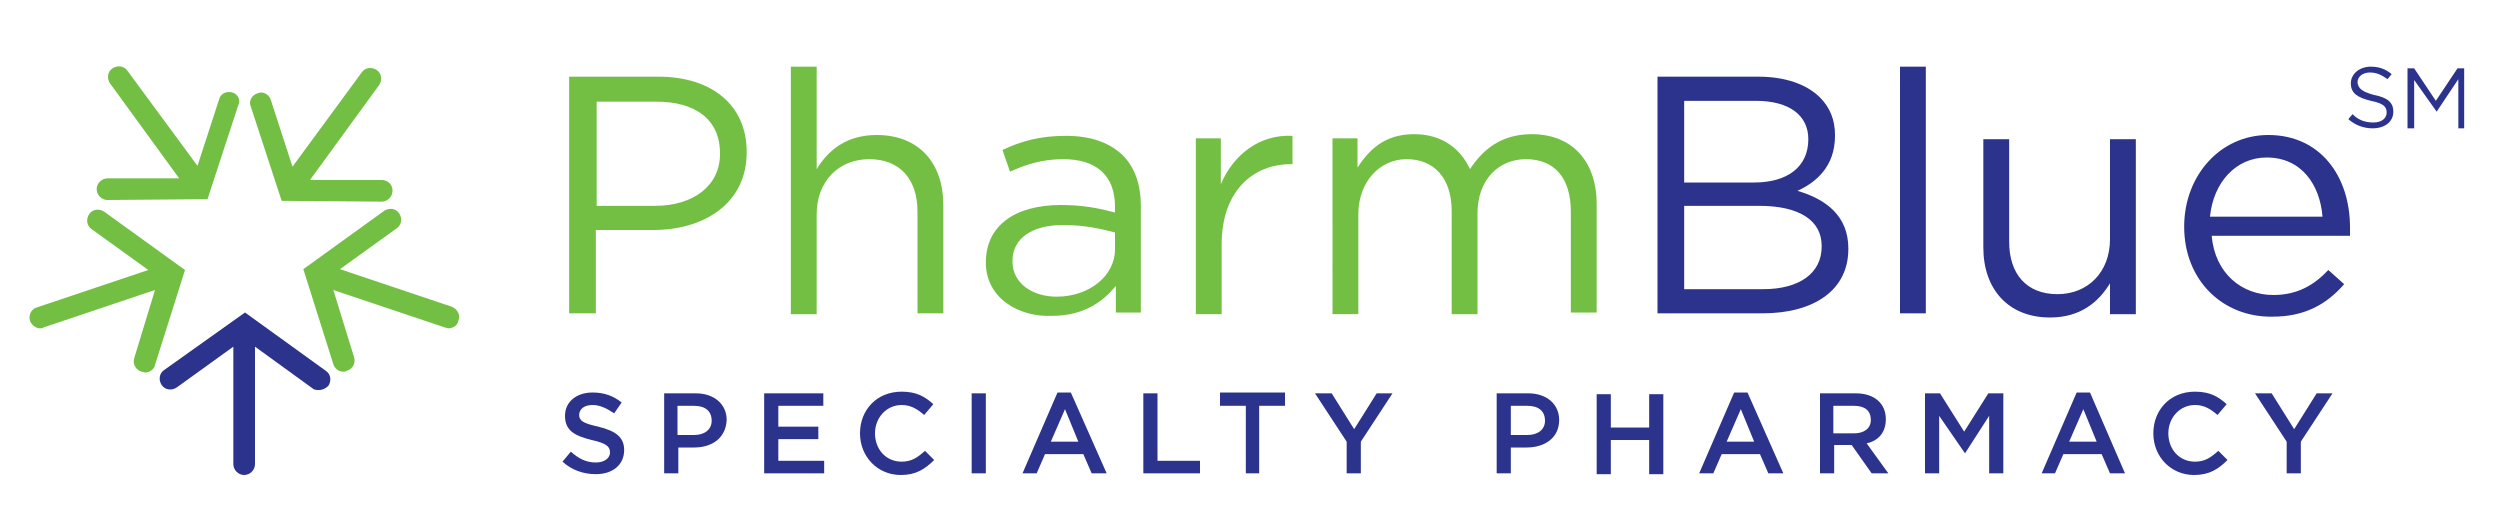
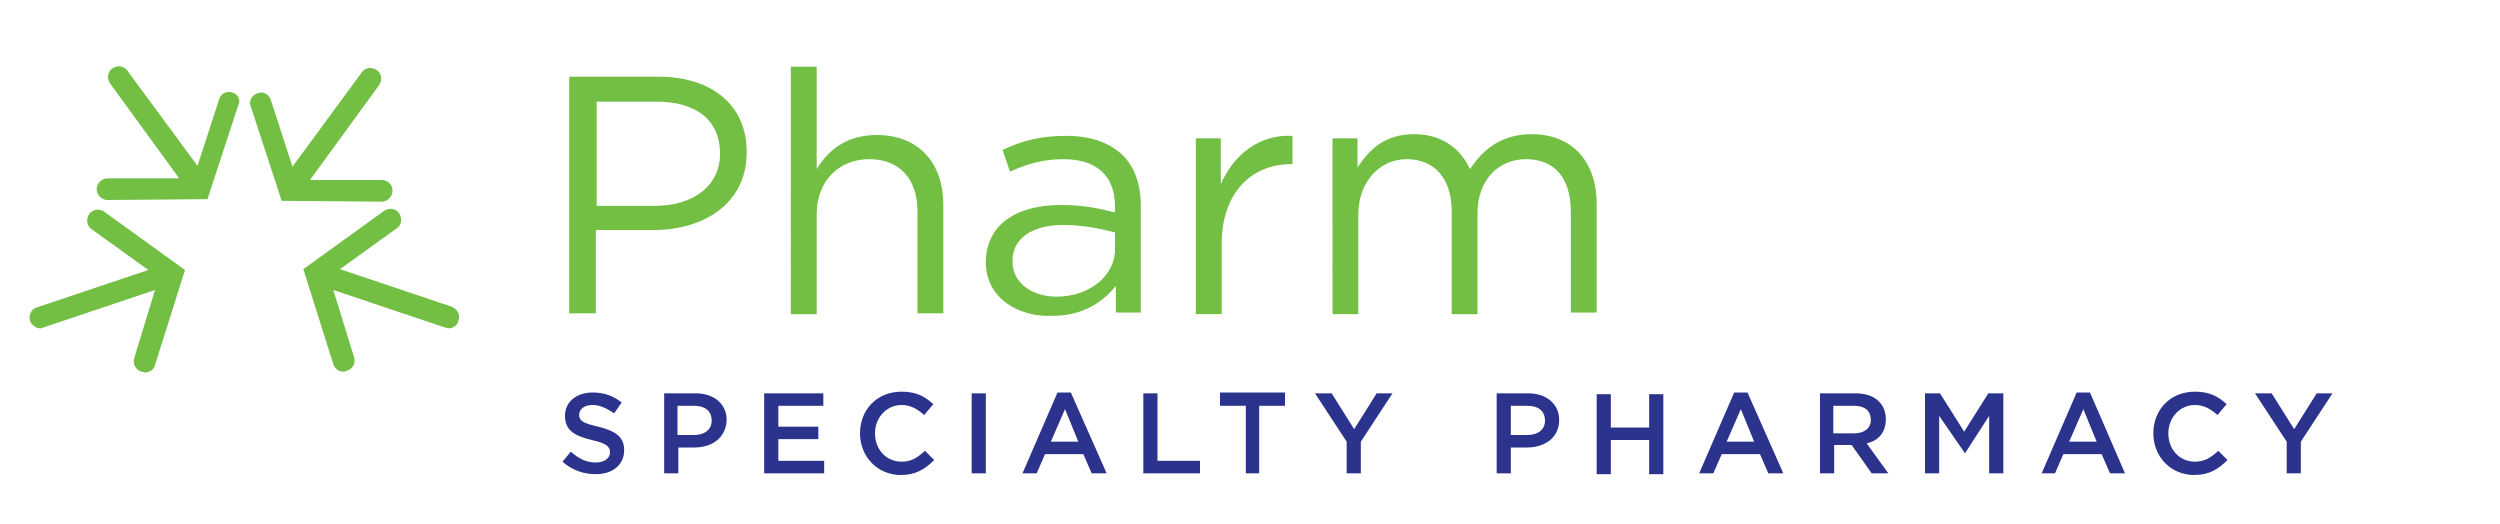
<svg xmlns="http://www.w3.org/2000/svg" id="Layer_1" viewBox="0 0 300 62.9">
  <style>.st0{fill:#2b338c}.st1{fill:#72bf44}</style>
-   <path class="st0" d="M39.1 44.5l-9.7-7-9.7 6.9c-.6.4-.7 1.2-.3 1.8.4.6 1.2.7 1.8.3l6.8-4.9v14.1c0 .7.6 1.3 1.3 1.3.7 0 1.3-.6 1.3-1.3V41.6l6.9 5c.2.2.5.2.8.2.4 0 .8-.2 1.1-.5.4-.6.3-1.4-.3-1.8z" />
  <path class="st1" d="M12.5 25.4c-.6-.4-1.4-.3-1.8.3-.4.6-.3 1.4.3 1.8l6.8 4.9-13.4 4.5c-.7.2-1 1-.8 1.6.2.5.7.9 1.2.9.1 0 .3 0 .4-.1l13.4-4.5-2.5 8.2c-.2.7.2 1.4.9 1.6.1 0 .3.1.4.1.6 0 1.1-.4 1.2-.9l3.6-11.4-9.7-7zM27.9 11.1c-.7-.2-1.4.1-1.6.8l-2.6 8-8.4-11.4c-.4-.6-1.2-.7-1.8-.3-.6.4-.7 1.2-.3 1.8l8.3 11.4h-8.6c-.7 0-1.3.6-1.3 1.3 0 .7.6 1.3 1.3 1.3l12-.1 3.7-11.3c.3-.5 0-1.3-.7-1.5zM45.8 21.6h-8.6l8.3-11.4c.4-.6.3-1.4-.3-1.8-.6-.4-1.4-.3-1.8.3L35.1 20l-2.6-8c-.2-.7-1-1.1-1.6-.8-.7.2-1.1 1-.8 1.6l3.7 11.3 12 .1c.7 0 1.3-.6 1.3-1.3 0-.8-.6-1.3-1.3-1.3zM54.2 36.8l-13.4-4.5 6.8-4.9c.6-.4.7-1.2.3-1.8-.4-.6-1.2-.7-1.8-.3l-9.7 7L40 43.7c.2.6.7.9 1.2.9.1 0 .3 0 .4-.1.7-.2 1.1-.9.9-1.6L40 34.8l13.4 4.5c.1 0 .3.1.4.1.5 0 1.1-.3 1.2-.9.3-.7-.1-1.4-.8-1.7zM68.4 9.2H79c6.4 0 10.6 3.4 10.6 9v.1c0 6.1-5.1 9.3-11.2 9.3h-6.9v10h-3.2V9.2zm10.2 15.5c4.7 0 7.8-2.5 7.8-6.2v-.1c0-4.1-3-6.2-7.6-6.2h-7.2v12.5h7zM94.9 8H98v12.3c1.4-2.3 3.6-4.1 7.2-4.1 5.1 0 8 3.4 8 8.4v13h-3.1V25.4c0-3.9-2.1-6.3-5.8-6.3-3.6 0-6.3 2.6-6.3 6.6v12h-3.1V8zM118.3 31.5c0-4.5 3.6-6.9 9-6.9 2.7 0 4.6.4 6.5.9v-.7c0-3.8-2.3-5.7-6.2-5.7-2.5 0-4.4.6-6.4 1.5l-.9-2.6c2.3-1.1 4.6-1.7 7.6-1.7s5.2.8 6.8 2.3c1.4 1.4 2.2 3.4 2.2 6.1v12.8h-3v-3.2c-1.5 1.9-3.9 3.6-7.6 3.6-4 .2-8-2.1-8-6.4zm15.5-1.6v-2c-1.5-.4-3.6-.9-6.2-.9-3.9 0-6.1 1.7-6.1 4.3v.1c0 2.6 2.4 4.2 5.3 4.2 3.8 0 7-2.4 7-5.7zM143.4 16.6h3.1v5.5c1.5-3.5 4.6-6 8.6-5.8v3.4h-.2c-4.6 0-8.3 3.3-8.3 9.6v8.4h-3.1V16.6zM159.8 16.6h3.1v3.5c1.4-2.1 3.2-4 6.8-4 3.4 0 5.6 1.8 6.7 4.2 1.5-2.3 3.7-4.2 7.4-4.2 4.8 0 7.8 3.2 7.8 8.4v13h-3.1V25.4c0-4.1-2-6.3-5.4-6.3-3.2 0-5.8 2.4-5.8 6.5v12.1h-3.1V25.3c0-3.9-2.1-6.2-5.4-6.2-3.3 0-5.8 2.8-5.8 6.6v12h-3.1V16.6z" />
-   <path class="st0" d="M198.9 9.2H211c3.2 0 5.8.9 7.4 2.5 1.2 1.2 1.8 2.7 1.8 4.5v.1c0 3.7-2.3 5.6-4.5 6.6 3.4 1 6.1 3 6.1 6.9v.1c0 4.9-4.1 7.7-10.3 7.7h-12.6V9.2zm18.1 7.5c0-2.8-2.2-4.6-6.3-4.6h-8.6v9.8h8.4c3.9 0 6.5-1.8 6.5-5.2zm-5.9 8h-9v10h9.5c4.3 0 7-1.9 7-5.1v-.1c0-3-2.6-4.8-7.5-4.8zM228 8h3.1v29.6H228V8zM238 29.7v-13h3.1V29c0 3.9 2.1 6.3 5.8 6.3 3.6 0 6.3-2.6 6.3-6.6v-12h3.1v21h-3.1V34c-1.4 2.3-3.6 4.1-7.2 4.1-5 0-8-3.4-8-8.4zM262.1 27.2c0-6.1 4.3-11 10.1-11 6.2 0 9.8 4.9 9.8 11.1v1h-16.6c.4 4.5 3.6 7.1 7.4 7.1 2.9 0 4.9-1.2 6.6-3l1.9 1.7c-2.1 2.4-4.7 3.9-8.6 3.9-5.9.1-10.6-4.3-10.6-10.8zm16.6-1.2c-.3-3.8-2.5-7.1-6.7-7.1-3.7 0-6.4 3-6.8 7.1h13.5z" />
  <g>
    <path class="st0" d="M71.8 51.2c2 .5 3.1 1.2 3.1 2.8 0 1.8-1.4 2.9-3.4 2.9-1.5 0-2.9-.5-4-1.5l1-1.2c.9.8 1.8 1.3 3 1.3 1 0 1.7-.5 1.7-1.2s-.4-1.1-2.2-1.5c-2-.5-3.2-1.1-3.2-2.9 0-1.7 1.4-2.8 3.3-2.8 1.4 0 2.5.4 3.5 1.2l-.9 1.3c-.9-.6-1.7-1-2.6-1-1 0-1.6.5-1.6 1.2s.5 1 2.3 1.4zM83.3 53.7h-1.9v3.1h-1.7v-9.6h3.8c2.2 0 3.7 1.3 3.7 3.2-.1 2.2-1.8 3.3-3.9 3.3zm0-5h-2v3.5h2c1.3 0 2.1-.7 2.1-1.7 0-1.2-.8-1.8-2.1-1.8zM98.8 48.7h-5.4v2.5h4.8v1.5h-4.8v2.6h5.5v1.5h-7.2v-9.6h7.1v1.5zM108.1 57c-2.8 0-4.9-2.2-4.9-5s2-5 5-5c1.8 0 2.8.6 3.8 1.5l-1.1 1.3c-.8-.7-1.6-1.2-2.7-1.2-1.8 0-3.2 1.5-3.2 3.4s1.3 3.4 3.2 3.4c1.2 0 1.9-.5 2.8-1.3l1.1 1.1c-1.1 1.1-2.2 1.8-4 1.8zM118.3 47.2v9.6h-1.7v-9.6h1.7zM132.8 56.8H131l-1-2.3h-4.6l-1 2.3h-1.7l4.2-9.7h1.6l4.3 9.7zm-5-7.7l-1.7 3.9h3.3l-1.6-3.9zM137.2 47.2h1.7v8.1h5.1v1.5h-6.8v-9.6zM151.2 56.8h-1.7v-8.1h-3.1v-1.6h7.8v1.6h-3.1v8.1zM163.3 56.8h-1.7V53l-3.8-5.8h2l2.7 4.3 2.7-4.3h1.9l-3.8 5.8v3.8zM183.2 53.7h-1.9v3.1h-1.7v-9.6h3.8c2.2 0 3.7 1.3 3.7 3.2 0 2.2-1.8 3.3-3.9 3.3zm.1-5h-2v3.5h2c1.3 0 2.1-.7 2.1-1.7 0-1.2-.8-1.8-2.1-1.8zM193.3 52.8v4.1h-1.7v-9.6h1.7v4h4.6v-4h1.7v9.6h-1.7v-4.1h-4.6zM214 56.8h-1.8l-1-2.3h-4.6l-1 2.3h-1.7l4.2-9.7h1.6l4.3 9.7zm-5.1-7.7l-1.7 3.9h3.3l-1.6-3.9zM224.6 56.8l-2.4-3.4h-2.1v3.4h-1.7v-9.6h4.3c2.2 0 3.6 1.2 3.6 3.1 0 1.6-.9 2.6-2.3 2.9l2.6 3.6h-2zm-2.1-8.1H220V52h2.5c1.2 0 2-.6 2-1.6 0-1.1-.7-1.7-2-1.7zM235.8 54.4l-3.1-4.5v6.9H231v-9.6h1.8l2.9 4.6 2.9-4.6h1.8v9.6h-1.7v-6.9l-2.9 4.5zM255 56.8h-1.8l-1-2.3h-4.6l-1 2.3H245l4.2-9.7h1.6l4.2 9.7zm-5-7.7l-1.7 3.9h3.3l-1.6-3.9zM263.3 57c-2.8 0-4.9-2.2-4.9-5s2-5 5-5c1.8 0 2.8.6 3.8 1.5l-1.1 1.3c-.8-.7-1.6-1.2-2.7-1.2-1.8 0-3.2 1.5-3.2 3.4s1.3 3.4 3.2 3.4c1.2 0 1.9-.5 2.8-1.3l1.1 1.1c-1.1 1.1-2.2 1.8-4 1.8zM276.1 56.8h-1.7V53l-3.8-5.8h2l2.7 4.3 2.7-4.3h1.9l-3.8 5.8v3.8z" />
  </g>
  <g>
-     <path class="st0" d="M284.9 11.4c1.6.3 2.3.9 2.3 2 0 1.2-1 2-2.5 2-1.1 0-2.1-.4-2.9-1.1l.5-.6c.7.7 1.5 1 2.5 1s1.6-.5 1.6-1.2-.4-1.1-1.9-1.4c-1.6-.4-2.4-.9-2.4-2.1 0-1.1 1-2 2.4-2 1 0 1.8.3 2.5.9l-.5.6c-.7-.5-1.3-.8-2.1-.8-.9 0-1.5.5-1.5 1.2.1.7.5 1.1 2 1.5zM292.4 13.4l-2.7-3.8v5.8h-.8V8.2h.8l2.6 3.9 2.6-3.9h.8v7.2h-.7V9.5l-2.6 3.9z" />
-   </g>
+     </g>
</svg>